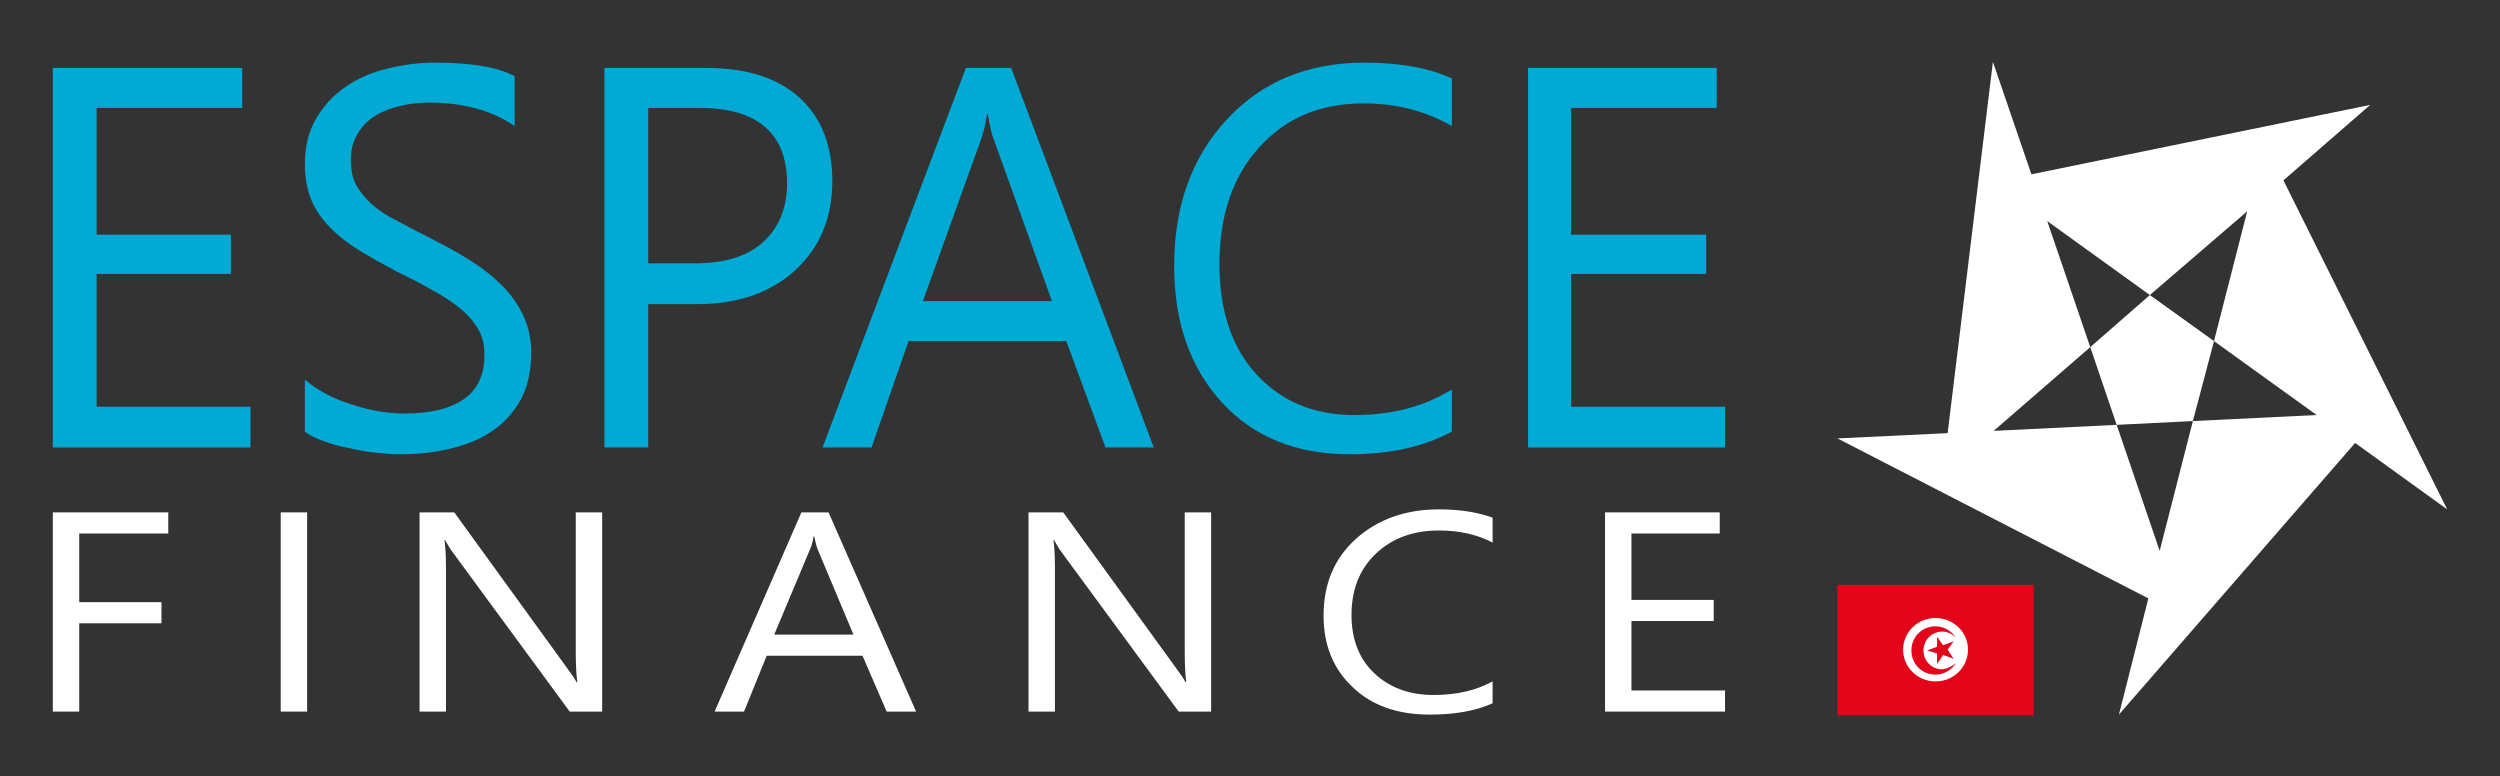
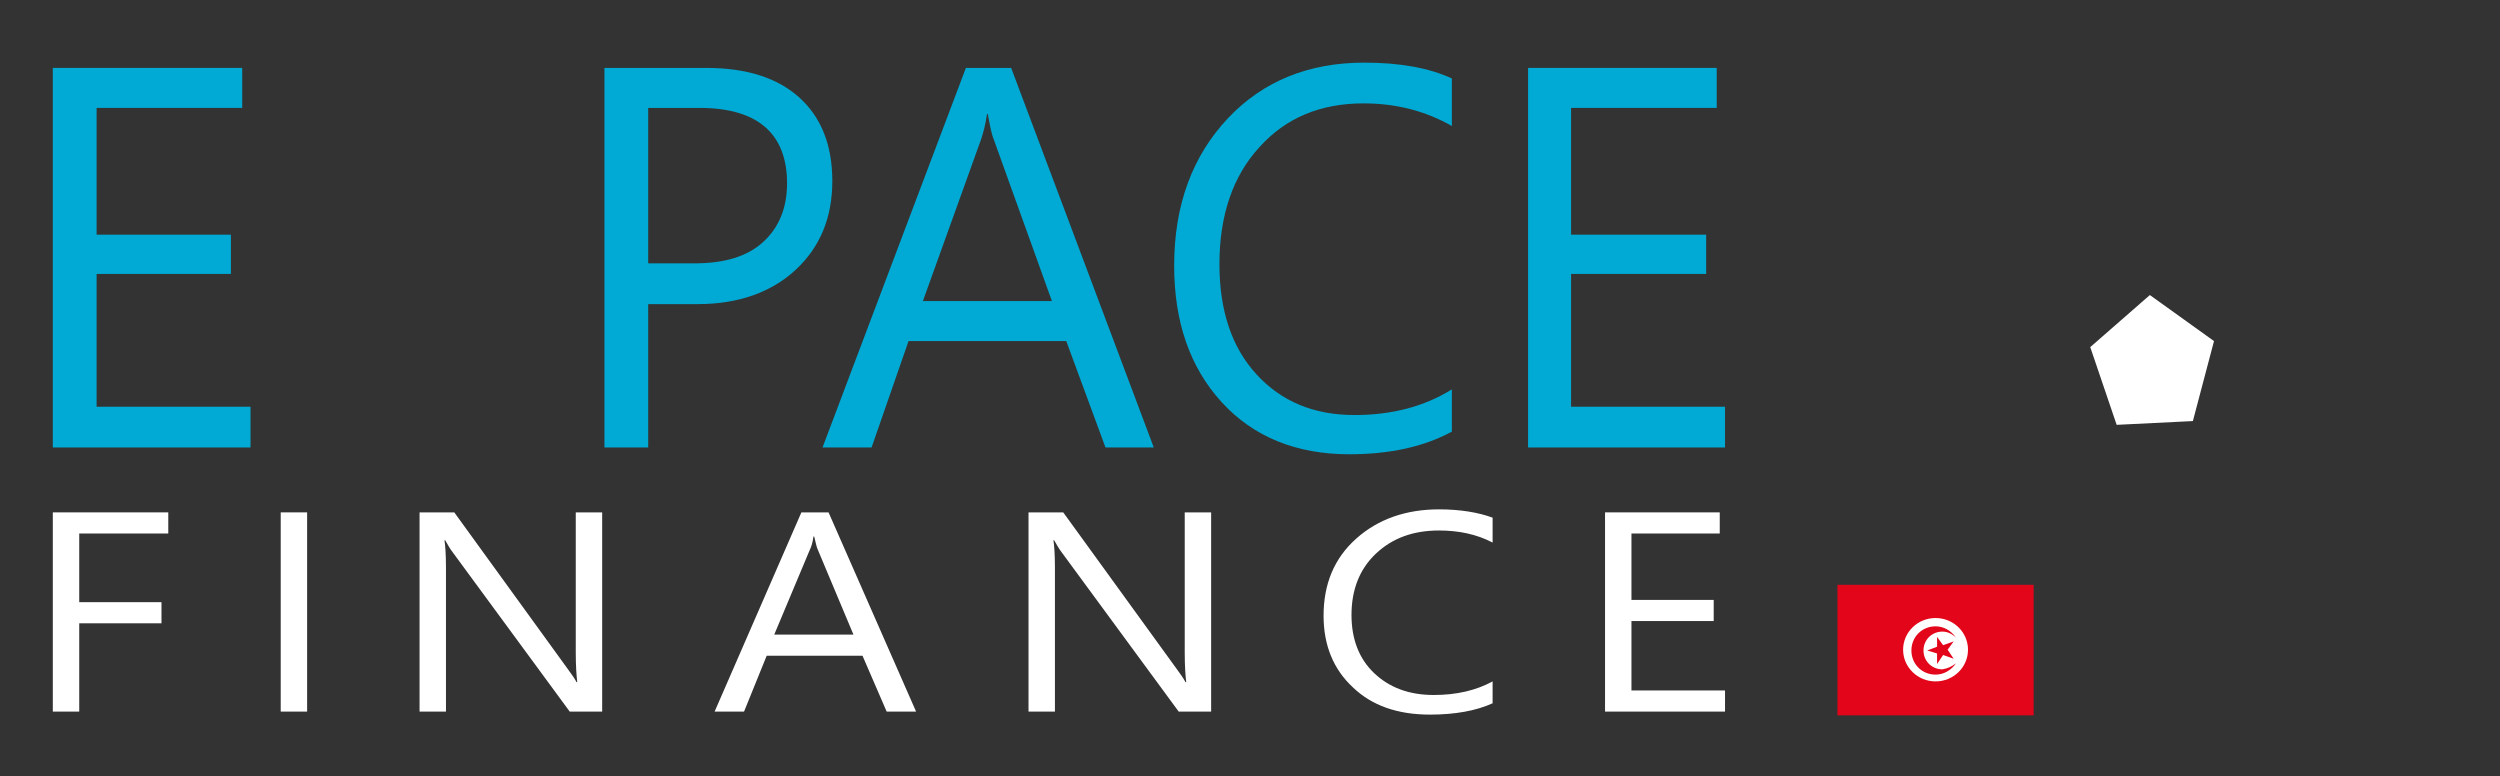
<svg xmlns="http://www.w3.org/2000/svg" version="1.1" id="Logo_ESPACE_FINANCE" x="0px" y="0px" viewBox="0 0 331.3 102.9" style="enable-background:new 0 0 331.3 102.9;" xml:space="preserve">
  <rect x="0" y="0" width="331.3" height="102.9" fill="#333333" stroke="none" />
  <style type="text/css"> .st0{fill:#00AAD4;} .st1{fill:#216879;} .st2{clip-path:url(#SVGID_2_);} .st3{fill:#E3051A;} .st4{fill:#FFFFFF;} </style>
  <g id="LOGO_TEXTE">
    <g id="Accroche_commerciale"> </g>
    <g id="FINANCES"> </g>
    <g id="ESPACE"> </g>
  </g>
  <g>
    <g>
      <g>
        <g>
          <polygon class="st4" points="22.3,70.7 10.5,70.7 10.5,79.8 21.4,79.8 21.4,82.6 10.5,82.6 10.5,94.3 7,94.3 7,67.9 22.3,67.9 " />
          <rect x="37.2" y="67.9" class="st4" width="3.5" height="26.4" />
          <path class="st4" d="M79.8,94.3h-4.3L60,73.2c-0.4-0.5-0.7-1.1-1-1.6h-0.1c0.1,0.6,0.2,1.8,0.2,3.6v19.1h-3.5V67.9h4.6l15,20.7 c0.6,0.8,1,1.4,1.2,1.8h0.1c-0.1-0.8-0.2-2.1-0.2-3.9V67.9h3.5V94.3z" />
          <path class="st4" d="M113.1,84.1l-4.7-11.2c-0.2-0.4-0.3-1-0.5-1.8h-0.1c-0.1,0.8-0.3,1.4-0.5,1.8l-4.7,11.2H113.1z M121.4,94.3 h-3.9l-3.2-7.4h-12.7l-3,7.4h-3.9l11.5-26.4h3.6L121.4,94.3z" />
          <path class="st4" d="M160.5,94.3h-4.3l-15.5-21.1c-0.4-0.5-0.7-1.1-1-1.6h-0.1c0.1,0.6,0.2,1.8,0.2,3.6v19.1h-3.5V67.9h4.6 l15,20.7c0.6,0.8,1,1.4,1.2,1.8h0.1c-0.1-0.8-0.2-2.1-0.2-3.9V67.9h3.5V94.3z" />
          <path class="st4" d="M197.8,93.2c-2.2,1-5,1.5-8.3,1.5c-4.3,0-7.7-1.2-10.2-3.6c-2.6-2.4-3.9-5.6-3.9-9.5 c0-4.2,1.4-7.6,4.3-10.2c2.9-2.6,6.6-3.9,11-3.9c2.8,0,5.2,0.4,7.1,1.1v3.3c-2.1-1.1-4.5-1.6-7.1-1.6c-3.4,0-6.2,1-8.4,3.1 c-2.1,2-3.2,4.7-3.2,8.1c0,3.2,1,5.8,3,7.7c2,1.9,4.6,2.9,7.9,2.9c3,0,5.6-0.6,7.8-1.8V93.2z" />
          <polygon class="st4" points="228.6,94.3 212.7,94.3 212.7,67.9 227.9,67.9 227.9,70.7 216.2,70.7 216.2,79.5 227.1,79.5 227.1,82.3 216.2,82.3 216.2,91.5 228.6,91.5 " />
        </g>
        <g>
          <polygon class="st0" points="228.6,59.3 202.5,59.3 202.5,9 227.5,9 227.5,14.3 208.2,14.3 208.2,31.1 226.1,31.1 226.1,36.3 208.2,36.3 208.2,53.9 228.6,53.9 " />
          <polygon class="st0" points="33.2,59.3 7,59.3 7,9 32.1,9 32.1,14.3 12.8,14.3 12.8,31.1 30.6,31.1 30.6,36.3 12.8,36.3 12.8,53.9 33.2,53.9 " />
-           <path class="st0" d="M40.4,57.2v-6.9c0.8,0.7,1.7,1.3,2.8,1.9c1.1,0.6,2.2,1,3.4,1.4c1.2,0.4,2.4,0.7,3.6,0.9 c1.2,0.2,2.4,0.3,3.4,0.3c3.6,0,6.2-0.7,8-2c1.8-1.3,2.6-3.3,2.6-5.8c0-1.4-0.3-2.5-0.9-3.5c-0.6-1-1.4-1.9-2.4-2.7 c-1-0.8-2.2-1.6-3.7-2.4c-1.4-0.8-2.9-1.6-4.6-2.4c-1.7-0.9-3.3-1.8-4.8-2.7c-1.5-0.9-2.8-1.9-3.9-3c-1.1-1.1-2-2.3-2.6-3.7 c-0.6-1.4-0.9-3-0.9-4.9c0-2.3,0.5-4.3,1.5-6c1-1.7,2.3-3.1,3.9-4.2c1.6-1.1,3.4-1.9,5.5-2.4c2-0.5,4.1-0.8,6.3-0.8 c4.9,0,8.4,0.6,10.6,1.8v6.6c-2.9-2-6.7-3.1-11.2-3.1c-1.3,0-2.5,0.1-3.8,0.4c-1.3,0.3-2.4,0.7-3.4,1.3c-1,0.6-1.8,1.4-2.4,2.4 c-0.6,1-0.9,2.1-0.9,3.5c0,1.3,0.2,2.4,0.7,3.3c0.5,0.9,1.2,1.8,2.1,2.6c0.9,0.8,2,1.5,3.4,2.2c1.3,0.7,2.8,1.5,4.6,2.4 c1.8,0.9,3.4,1.8,5,2.8c1.6,1,3,2.1,4.2,3.3c1.2,1.2,2.1,2.5,2.8,3.9c0.7,1.5,1.1,3.1,1.1,5c0,2.5-0.5,4.6-1.4,6.3 c-1,1.7-2.2,3.1-3.9,4.2c-1.6,1.1-3.5,1.8-5.6,2.3c-2.1,0.5-4.3,0.7-6.7,0.7c-0.8,0-1.8-0.1-2.9-0.2c-1.2-0.1-2.3-0.3-3.5-0.6 c-1.2-0.2-2.3-0.5-3.4-0.9C41.9,58.1,41,57.7,40.4,57.2z" />
          <path class="st0" d="M85.9,14.3v20.6h6.1c4,0,7-0.9,9.1-2.8c2.1-1.9,3.2-4.5,3.2-7.8c0-6.6-3.9-10-11.6-10H85.9z M85.9,40.3v19 h-5.8V9h13.5c5.3,0,9.4,1.3,12.3,3.9c2.9,2.6,4.4,6.3,4.4,11.1c0,4.8-1.6,8.7-4.8,11.7c-3.2,3-7.6,4.6-13,4.6H85.9z" />
          <path class="st0" d="M139.4,39.9l-7.7-21.4c-0.3-0.7-0.5-1.8-0.8-3.4h-0.1c-0.2,1.4-0.5,2.5-0.8,3.4l-7.7,21.4H139.4z M152.9,59.3h-6.4l-5.2-14.1h-20.9l-4.9,14.1H109L128,9h6L152.9,59.3z" />
          <path class="st0" d="M192.4,57.2c-3.7,2-8.2,3-13.6,3c-7,0-12.7-2.3-16.9-6.9c-4.2-4.6-6.3-10.6-6.3-18.1c0-8,2.4-14.5,7.1-19.5 c4.7-5,10.8-7.4,18.1-7.4c4.7,0,8.6,0.7,11.6,2.1v6.3c-3.5-2-7.4-3-11.7-3c-5.7,0-10.3,1.9-13.8,5.8c-3.5,3.8-5.3,9-5.3,15.5 c0,6.1,1.6,11,4.9,14.6c3.3,3.6,7.6,5.4,13,5.4c4.9,0,9.2-1.1,12.9-3.4V57.2z" />
        </g>
      </g>
    </g>
    <g>
      <g>
        <rect x="243.5" y="77.5" class="st3" width="26" height="17.3" />
        <g>
-           <path class="st4" d="M312.1,58.7l12.2,8.8l-21.7-43.6l11.5-10l-44.9,9.2l-5.1-14.9l-6,49.2l-14.6,0.7l41.2,21.2l-3.9,15.4 L312.1,58.7z M264.2,57.1L277,46l-5.7-16.7l13.6,9.8L297.8,28l-4.4,17.2L307,55l-16.4,0.8L286.2,73l-5.7-16.7L264.2,57.1z" />
          <polygon class="st4" points="293.4,45.2 284.9,39.1 277,46 280.5,56.3 290.6,55.8 " />
        </g>
        <g>
          <g>
            <ellipse class="st4" cx="256.5" cy="86.1" rx="4.3" ry="4.2" />
            <g>
              <path class="st3" d="M259.2,87.9c-0.6,0.9-1.6,1.5-2.7,1.5c-1.8,0-3.2-1.4-3.2-3.2c0-1.8,1.4-3.2,3.2-3.2 c1.1,0,2.1,0.6,2.7,1.5c-0.5-0.5-1.1-0.8-1.8-0.8c-1.4,0-2.5,1.1-2.5,2.5c0,1.4,1.1,2.5,2.5,2.5 C258.1,88.6,258.7,88.3,259.2,87.9z" />
              <polygon class="st3" points="257.5,85.5 256.7,84.4 256.7,85.7 255.4,86.2 256.7,86.6 256.7,88 257.5,86.8 258.9,87.3 258.1,86.1 258.9,85 " />
            </g>
          </g>
        </g>
      </g>
    </g>
  </g>
</svg>